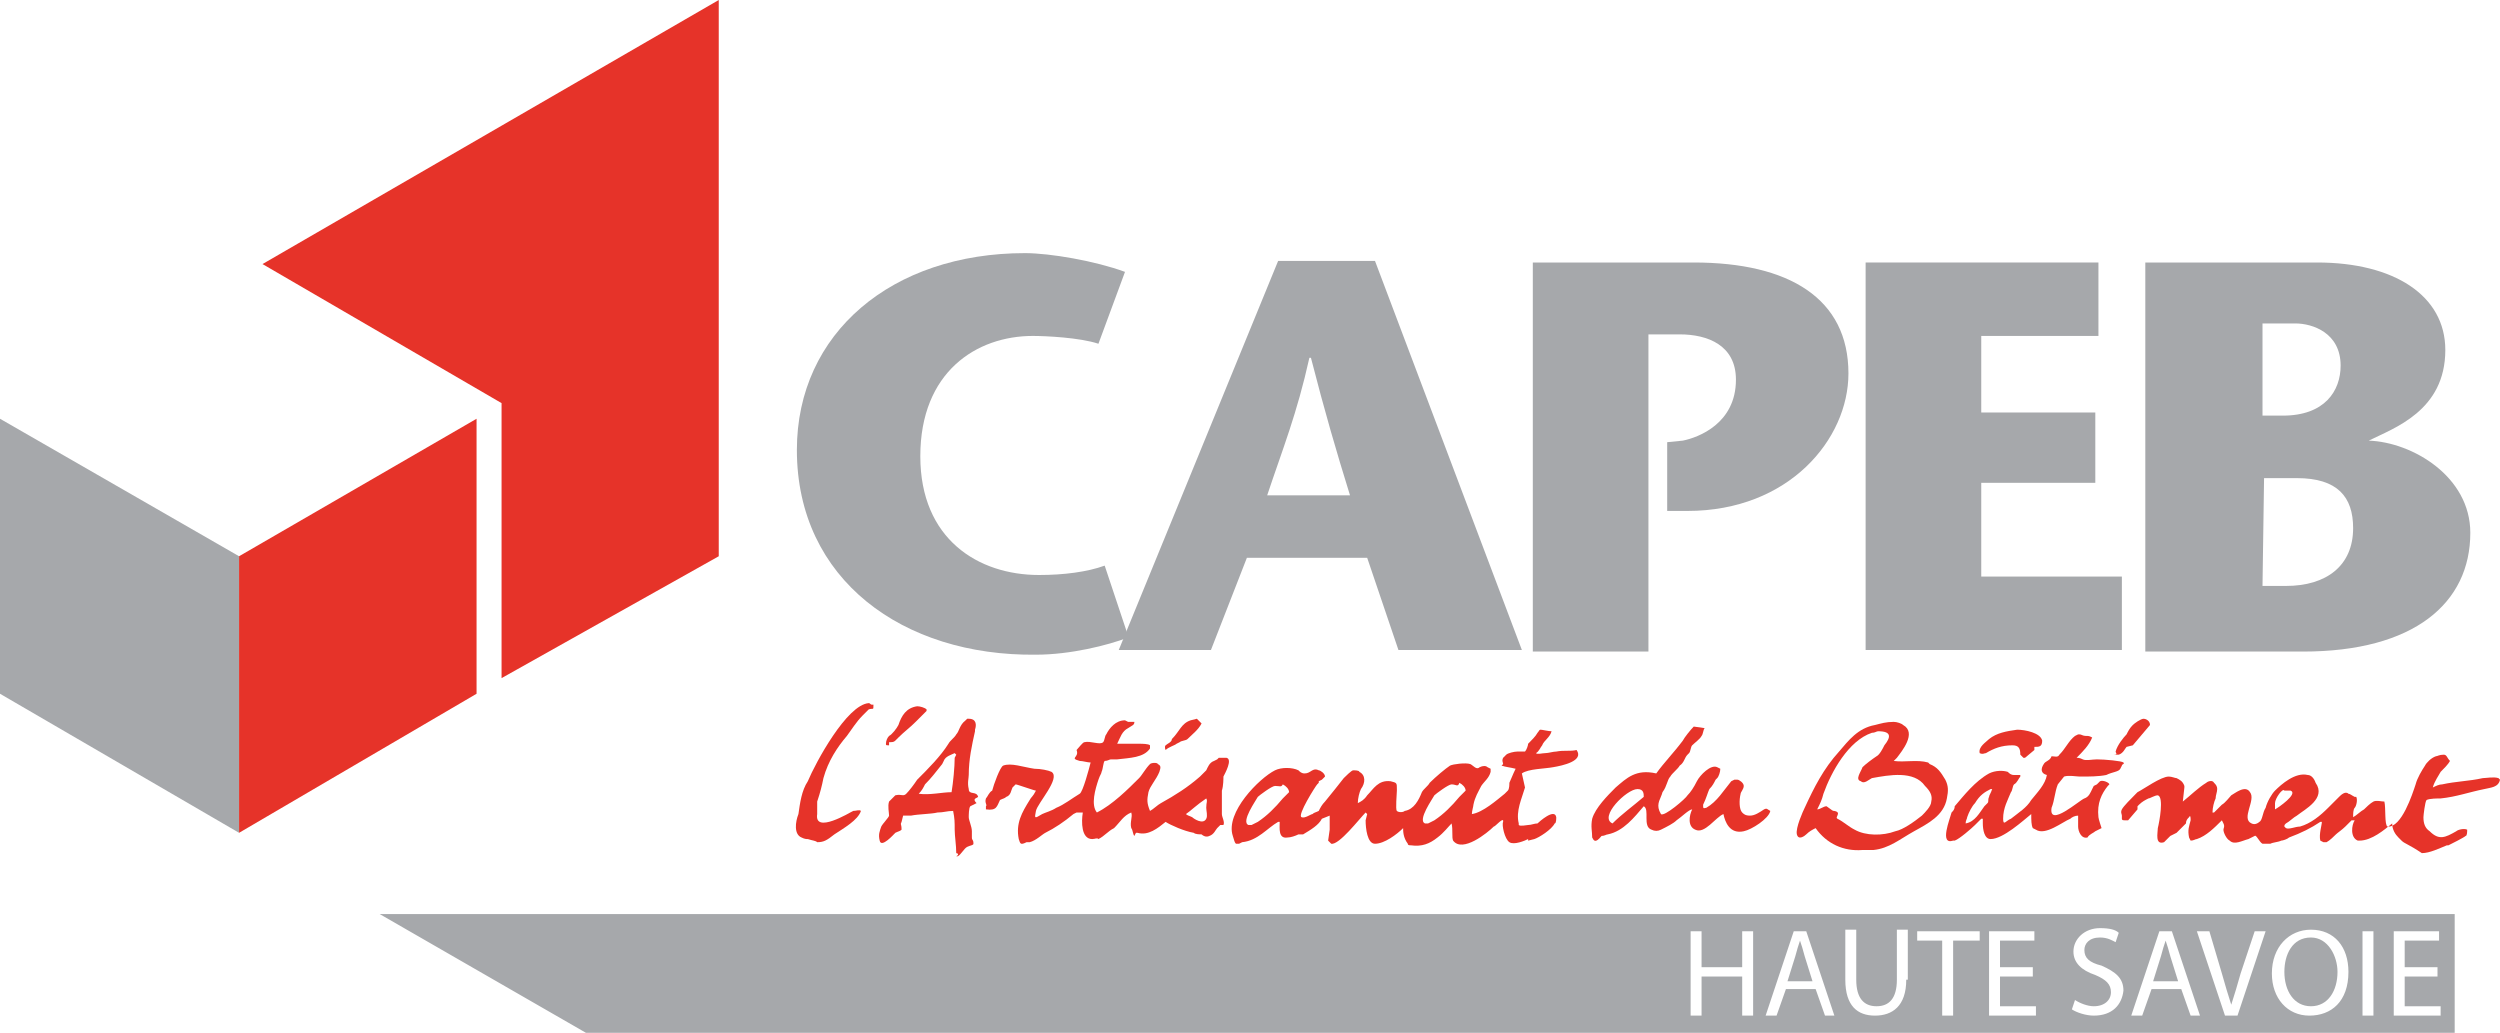
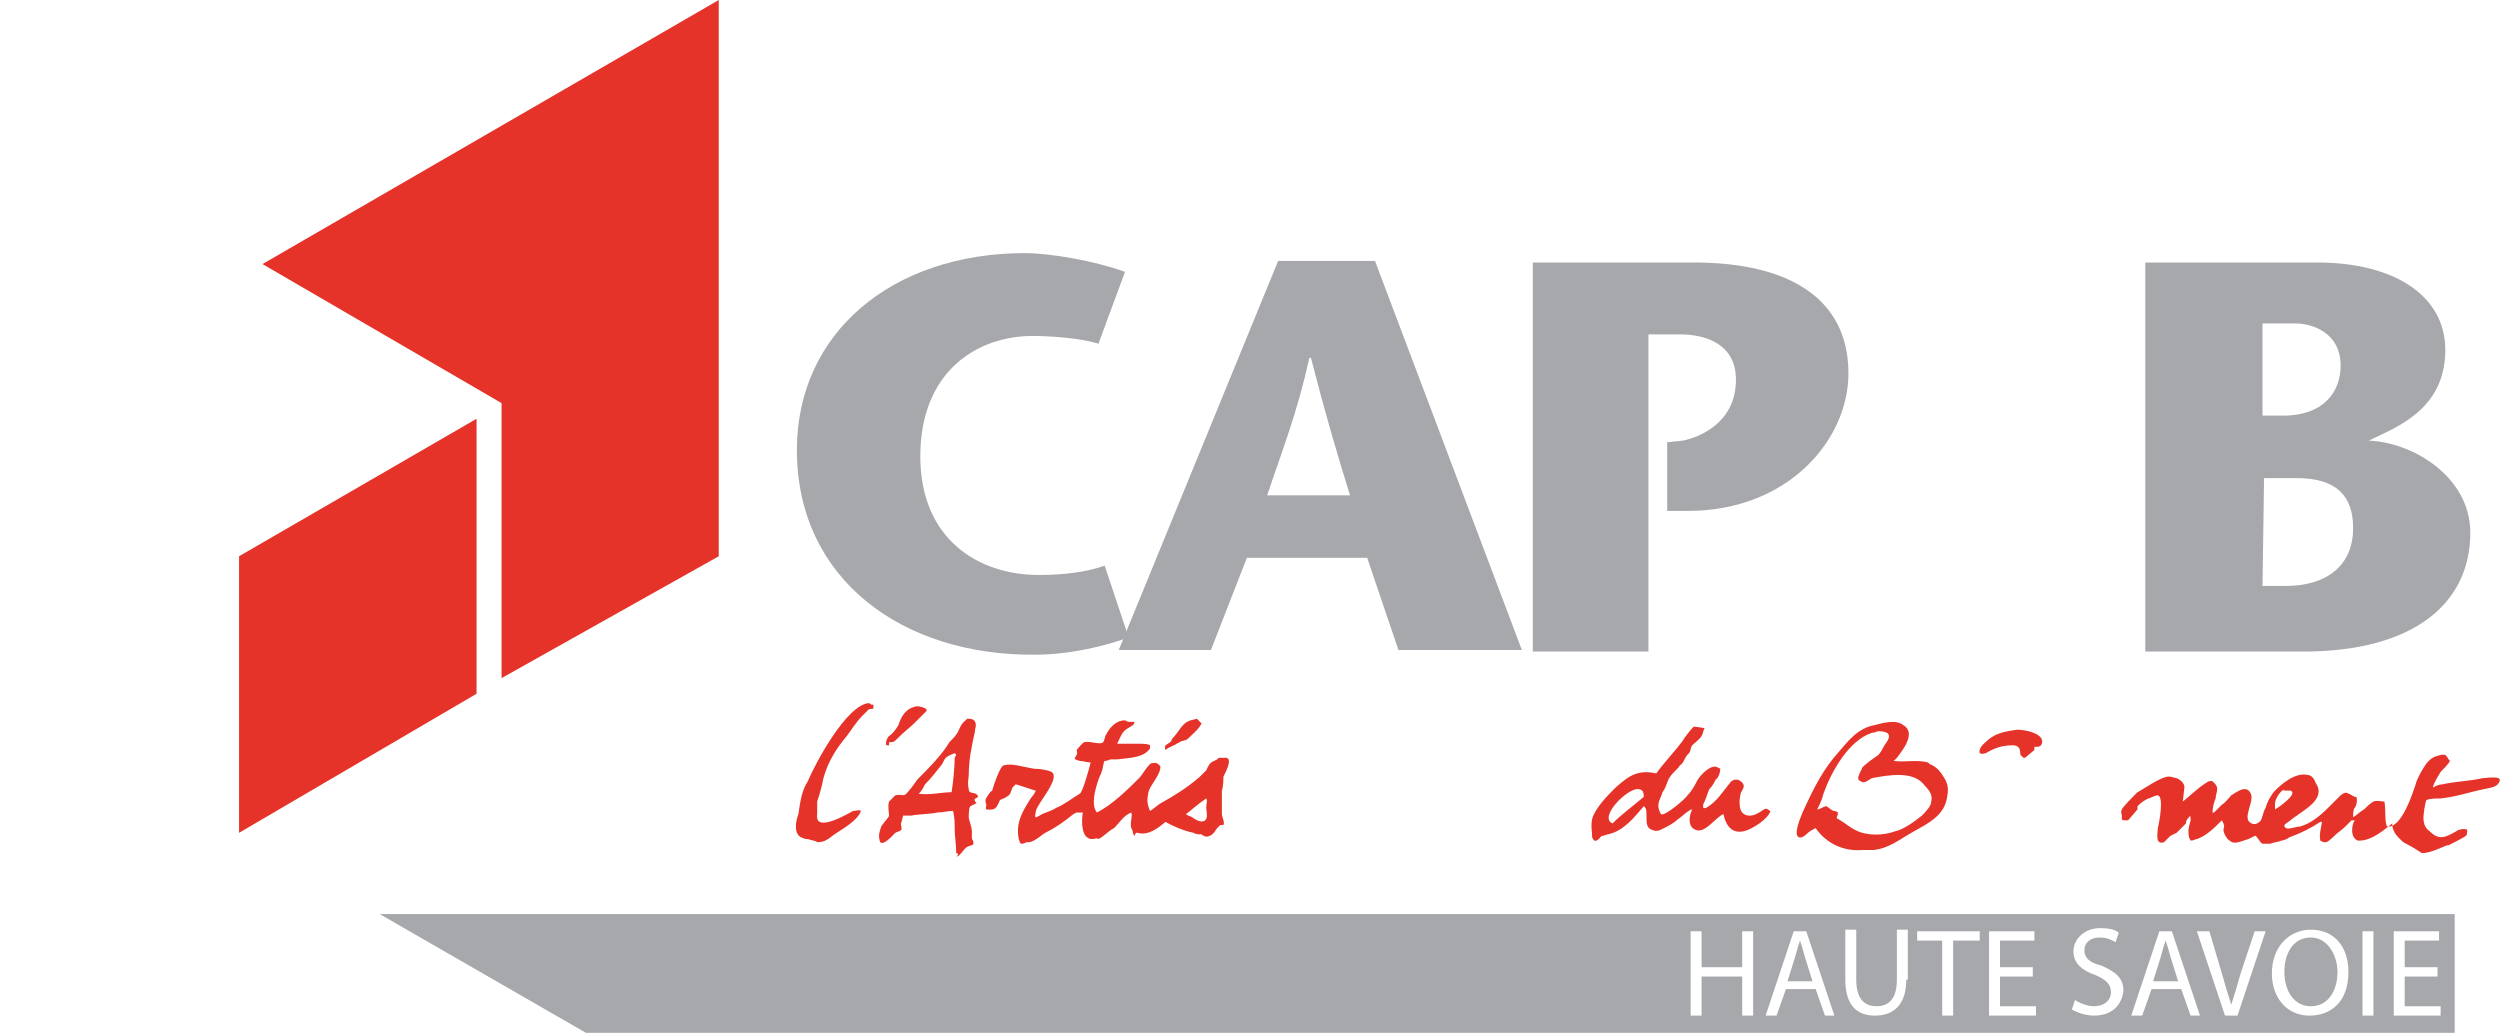
<svg xmlns="http://www.w3.org/2000/svg" id="logo" x="0px" y="0px" viewBox="0 0 160 66.1" style="enable-background:new 0 0 160 66.1;" xml:space="preserve">
  <style type="text/css">	.st0{fill:#E63329;}	.st1{fill:#A6A8AB;}</style>
  <title>logo CAPEB</title>
  <g id="Calque_1">
    <g>
      <path class="st0" d="M74.6,47.7c0.1-0.1,0.4-0.2,0.4-0.4c0.5-0.5,0.6-1,1.2-1.2l0.4-0.1l0.1,0.1l0.2,0.2c-0.2,0.4-0.6,0.7-0.9,1   c-0.1,0.1-0.4,0.1-0.5,0.2l-0.2,0.1c-0.1,0.1-0.5,0.2-0.7,0.4C74.6,48,74.5,47.8,74.6,47.7" />
      <path class="st0" d="M153.7,53.8l-0.2-0.2c-0.2-0.2-0.4-0.5-0.4-0.9c-0.5,0.4-1.3,1.1-2.1,1.1h-0.1l0,0c-0.5-0.2-0.4-1-0.2-1.3   l0,0h-0.2c-0.1,0.1-0.2,0.2-0.4,0.4s-0.5,0.4-0.6,0.5s-0.4,0.4-0.6,0.5h-0.2l-0.2-0.1c-0.1-0.4,0.1-1,0.1-1.2h-0.1   c-0.6,0.4-1.2,0.7-2,1c-0.1,0.1-0.4,0.2-0.5,0.2c-0.2,0.1-0.5,0.1-0.7,0.2l0,0c-0.1,0-0.4,0-0.5,0c-0.2-0.1-0.4-0.6-0.5-0.5   l-0.4,0.2c-0.4,0.1-0.9,0.4-1.2,0.1c-0.2-0.1-0.4-0.5-0.4-0.7c0-0.1,0.1-0.2,0-0.4l-0.1-0.2c-0.5,0.5-1,1-1.6,1.2   c-0.1,0-0.2,0.1-0.4,0.1l-0.1-0.2c-0.1-0.5,0-0.7,0.1-1.1c0-0.1,0-0.4-0.1-0.2c-0.1,0.1-0.2,0.2-0.2,0.4c-0.1,0.1-0.2,0.2-0.4,0.4   l-0.2,0.2l-0.2,0.1l-0.2,0.1l0,0l-0.4,0.4c-0.6,0.2-0.4-0.6-0.4-0.9c0.1-0.4,0.4-2,0-2.1c-0.2,0-0.5,0.2-0.6,0.2   c-0.2,0.1-0.4,0.2-0.6,0.4l-0.1,0.1l0,0v0.2l-0.6,0.7H136c-0.1,0-0.2,0-0.2-0.1v-0.2c0-0.1-0.1-0.2,0-0.4s0.6-0.7,0.9-1l0.1-0.1   c0.4-0.2,1.5-1,2-1c0.2,0,0.4,0.1,0.5,0.1c0.2,0.1,0.4,0.2,0.5,0.5v0.1l-0.1,0.9c0.5-0.4,1-0.9,1.5-1.2c0.1-0.1,0.4-0.2,0.5,0   c0.1,0.1,0.2,0.2,0.2,0.4s-0.1,0.4-0.1,0.6c-0.1,0.2-0.2,0.6-0.2,0.9h0.1l0.1-0.1c0.1-0.1,0.2-0.2,0.4-0.4   c0.2-0.1,0.5-0.5,0.6-0.6c0.2-0.1,0.9-0.7,1.2-0.2c0.4,0.5-0.6,1.7,0.1,2c0.2,0.1,0.4,0,0.5-0.1c0.2-0.1,0.2-0.6,0.4-0.9   c0.1-0.4,0.4-0.9,0.6-1.1c0.4-0.4,1.3-1.2,2.1-1c0.2,0,0.4,0.2,0.5,0.5c0.7,1-0.7,1.7-1.2,2.1c-0.2,0.1-0.5,0.4-0.7,0.5   c-0.1,0.1-0.1,0.1-0.1,0.2l0.1,0.1c0.2,0.1,0.6-0.1,0.9-0.1c0.7-0.2,1.3-0.7,1.8-1.2c0.2-0.2,0.5-0.5,0.7-0.7   c0.1-0.1,0.4-0.4,0.6-0.2c0.1,0,0.2,0.1,0.4,0.2h0.1c0.1,0.2,0,0.6-0.1,0.7c-0.1,0.1-0.1,0.4-0.1,0.6c0.2-0.1,0.5-0.4,0.7-0.5   c0.1-0.1,0.4-0.4,0.6-0.5c0.2-0.1,0.5,0,0.7,0c0.1,0.4,0,1.5,0.2,1.6l0,0c0.9,0.1,1.6-2.1,1.8-2.7c0.1-0.4,0.4-0.9,0.6-1.2   c0.1-0.2,0.4-0.5,0.7-0.6c0.1,0,0.2-0.1,0.5-0.1c0.2,0,0.2,0.2,0.4,0.4c-0.1,0.2-0.4,0.5-0.6,0.7c-0.1,0.2-0.4,0.6-0.5,1   c0.2-0.1,0.4-0.2,0.6-0.2c0.9-0.2,1.7-0.2,2.6-0.4c0.2,0,0.7-0.1,1,0l0.1,0.1c-0.1,0.5-0.6,0.5-1,0.6c-1,0.2-1.8,0.5-2.8,0.6   c-0.2,0-0.7,0-0.9,0.1c-0.1,0.1-0.2,1-0.2,1.1c0,0.4,0.1,0.7,0.4,0.9c0.6,0.6,1,0.4,1.7,0c0.1-0.1,0.5-0.2,0.7-0.1   c0,0.1,0,0.4-0.1,0.4c-0.1,0.1-0.9,0.5-1.1,0.6h-0.1c-0.5,0.2-1.1,0.5-1.6,0.5C154.1,54,153.9,54,153.7,53.8 M145.6,51.4v0.4   c0.2-0.1,1.5-1,1-1.2h-0.4C146.1,50.4,145.6,51.1,145.6,51.4" />
-       <path class="st0" d="M124.9,52c0.1-0.1,0.2-0.2,0.2-0.4c0.6-0.7,1.3-1.6,2.2-2.1c0.4-0.2,0.9-0.2,1.2-0.1c0.1,0.1,0.2,0.2,0.4,0.2   c0.1,0,0.2,0,0.4,0v0.1c-0.1,0.1-0.2,0.4-0.4,0.5c-0.1,0.1-0.1,0.4-0.2,0.5c-0.2,0.5-0.5,1-0.5,1.7c0,0.5,0.2,0.1,0.5,0   c0.5-0.4,1-0.7,1.3-1.2c0.4-0.5,0.9-1,1-1.6c-0.4-0.1-0.4-0.4-0.2-0.7c0.1-0.2,0.4-0.2,0.5-0.5c0.2,0,0.4,0.1,0.5-0.1   c0.4-0.4,0.6-0.9,1-1.2L133,47l0,0h0.1c0.1,0,0.2,0.1,0.4,0.1s0.2,0,0.4,0.1c-0.2,0.5-0.6,0.9-1,1.3c0.1,0,0.2,0,0.4,0.1   s0.6,0,0.9,0c0.5,0,1.6,0.1,1.7,0.2c0.1,0.1-0.1,0.1-0.1,0.2l-0.1,0.2c-0.1,0.2-0.5,0.2-0.9,0.4c-0.5,0.1-1.1,0.1-1.6,0.1h-0.1   c-0.2,0-0.7-0.1-1,0l-0.4,0.5c-0.2,0.5-0.2,1-0.4,1.5c-0.2,1.3,1.8-0.5,2.1-0.6s0.4-0.4,0.5-0.6l0.1-0.2l0.2-0.1l0.2-0.2   c0.2-0.1,0.6,0.1,0.6,0.2l0,0l-0.1,0.1c-0.4,0.5-0.7,1.1-0.6,2c0,0.1,0.2,0.7,0.2,0.7l-0.2,0.1l-0.2,0.1c-0.1,0.1-0.4,0.2-0.5,0.4   c-0.4,0.1-0.6-0.4-0.6-0.7s0-0.5,0-0.7c-0.2,0-0.4,0.1-0.5,0.2c-0.5,0.2-1.6,1.1-2.2,0.7l-0.2-0.1c-0.1-0.2-0.1-0.5-0.1-0.9l0,0   c-0.5,0.4-1.8,1.6-2.6,1.6c-0.4,0-0.5-0.6-0.5-1v-0.1v-0.2h-0.1l-0.4,0.4c-0.2,0.2-1,0.9-1.3,1H125   C124.1,54.1,124.8,52.4,124.9,52 M126.4,51.4c-0.2,0.2-0.4,0.6-0.5,0.9c0,0.1-0.1,0.2-0.1,0.4c0.6-0.1,0.9-0.7,1.2-1.1l0.2-0.2   c0.1-0.1,0-0.2,0.1-0.4c0-0.1,0.1-0.2,0.2-0.5h-0.1C127,50.7,126.7,50.9,126.4,51.4" />
      <path class="st0" d="M101.9,53.6c0-0.4-0.1-0.7,0-1.2c0.2-0.7,1-1.5,1.5-2c0.7-0.6,1.3-1.2,2.6-0.9c0.5-0.7,1.1-1.3,1.7-2.1   c0.1-0.2,0.5-0.7,0.7-0.9l0.7,0.1c-0.1,0.1-0.1,0.4-0.2,0.5c-0.1,0.2-0.4,0.4-0.6,0.6c-0.1,0.1-0.1,0.4-0.2,0.5l-0.1,0.1   c-0.2,0.2-0.2,0.5-0.5,0.7c-0.1,0.2-0.5,0.5-0.6,0.7c-0.2,0.2-0.2,0.6-0.5,1c-0.1,0.4-0.4,0.7-0.2,1.2l0.1,0.2   c0.2,0.2,1.6-1,1.7-1.2c0.2-0.2,0.4-0.5,0.6-0.9s0.9-1.1,1.3-0.9l0.2,0.1l0,0c0,0.2-0.1,0.5-0.2,0.6l-0.1,0.1   c-0.1,0.2-0.2,0.4-0.4,0.6c-0.1,0.2-0.2,0.6-0.4,1v0.1c0,0.2,0.1,0.1,0.2,0.1c0.7-0.4,1.1-1.1,1.6-1.7l0.2-0.1h0.2   c0.1,0,0.4,0.2,0.4,0.4s-0.2,0.4-0.2,0.5c-0.1,0.4-0.1,1,0.1,1.2c0.1,0.1,0.2,0.2,0.5,0.2s0.6-0.2,0.9-0.4c0.2-0.1,0.2,0,0.4,0.1   c-0.1,0.5-1.2,1.2-1.7,1.3c-0.9,0.2-1.2-0.6-1.3-1.1c-0.5,0.2-1.2,1.3-1.8,1c-0.5-0.2-0.4-0.9-0.2-1.3c-0.2,0-0.7,0.5-1,0.7   c-0.2,0.2-0.6,0.4-1,0.6c-0.2,0.1-0.4,0.1-0.6,0c-0.6-0.2-0.1-1.3-0.5-1.5c-0.6,0.7-1.3,1.6-2.3,1.8c-0.1,0-0.2,0.1-0.4,0.1   C102.1,54,102,53.8,101.9,53.6 M104.8,50.5c-0.7,0-2.5,1.8-1.6,2.2c0.6-0.6,1.3-1.1,2-1.7C105.2,50.8,105.2,50.5,104.8,50.5   L104.8,50.5" />
      <path class="st0" d="M129.3,48.3c0-0.4-0.1-0.6-0.5-0.6c-0.7,0-1.2,0.2-1.7,0.5c-0.1,0-0.2,0.1-0.4,0c-0.1-0.4,0.4-0.7,0.6-0.9   c0.5-0.4,1.1-0.5,1.8-0.6c0.5,0,1.5,0.2,1.6,0.7c0,0.4-0.2,0.4-0.5,0.4V48l-0.6,0.5c0,0,0,0-0.1,0   C129.4,48.4,129.3,48.3,129.3,48.3" />
      <path class="st0" d="M65.2,53.7c-0.2-1,0.2-1.7,0.7-2.5c0.1-0.2,0.2-0.2,0.4-0.6c-0.1,0-1.2-0.4-1.3-0.4l-0.2,0.2   c-0.1,0.2-0.1,0.5-0.4,0.6c-0.1,0.1-0.2,0.1-0.4,0.2c-0.2,0.4-0.2,0.7-0.9,0.6v-0.2c0.1-0.1-0.1-0.2,0-0.5   c0.1-0.1,0.2-0.4,0.4-0.5c0.1-0.4,0.5-1.5,0.7-1.6c0.5-0.2,1.3,0.1,2,0.2c0.4,0,0.9,0.1,1.1,0.2c0.6,0.4-0.9,2-1,2.5   s-0.1,0.5,0.4,0.2c0.2-0.1,0.6-0.2,0.9-0.4c0.5-0.2,1-0.6,1.5-0.9c0.2-0.1,0.6-1.6,0.7-2c-0.2,0-0.5-0.1-0.7-0.1   c-0.7-0.2,0-0.2-0.2-0.7c0.1-0.1,0.4-0.5,0.5-0.5c0.4-0.1,1,0.2,1.2,0c0.1-0.1,0.1-0.4,0.2-0.5c0.2-0.4,0.6-0.9,1.2-0.9l0.2,0.1   c0.1,0,0.2,0,0.4,0c0,0.2-0.1,0.2-0.4,0.4c-0.4,0.2-0.5,0.6-0.7,1c0.1,0,0.2,0,0.4,0c0.2,0,0.5,0,0.9,0h0.1c0.2,0,0.6,0,0.7,0.1   v0.2c-0.4,0.6-1.3,0.6-2.1,0.7c-0.1,0-0.2,0-0.4,0l0,0c-0.1,0-0.2,0.1-0.4,0.1c-0.1,0.1-0.1,0.5-0.2,0.7c0,0.1-0.1,0.2-0.2,0.5   c-0.2,0.6-0.5,1.6-0.1,2.1c1-0.5,2-1.5,2.7-2.2c0.2-0.2,0.4-0.6,0.7-0.9c0.1-0.1,0.5-0.1,0.5,0c0.2,0.1,0.2,0.2,0.1,0.5   c-0.2,0.5-0.6,0.9-0.7,1.3c-0.1,0.5-0.1,0.7,0.1,1.2c0.2-0.1,0.5-0.4,0.7-0.5c0.9-0.5,1.7-1,2.5-1.7c0.1-0.1,0.2-0.2,0.4-0.4   c0.1-0.2,0.2-0.5,0.5-0.6l0.2-0.1l0.1-0.1c0.1,0,0.4,0,0.5,0c0.4,0.1-0.1,1-0.2,1.2c0,0.1,0,0.6-0.1,0.9v0.8c0,0.2,0,0.5,0,0.7   s0.2,0.5,0.1,0.7l0,0h-0.2L77.9,53c-0.1,0.1-0.2,0.4-0.5,0.5c-0.2,0.1-0.4,0-0.5-0.1c-0.1,0-0.4,0-0.5-0.1   c-0.6-0.1-1.5-0.5-1.8-0.7c-0.5,0.4-1.1,0.9-1.8,0.7h-0.1l-0.1,0.2c-0.1-0.1-0.1-0.4-0.2-0.5c-0.1-0.4,0.1-0.7,0-1   c-0.5,0.2-0.7,0.6-1.1,1c-0.4,0.2-0.6,0.5-1,0.7c-0.1-0.1-0.2,0-0.4,0c-0.7,0-0.7-1.1-0.6-1.7h-0.1h-0.3l-0.2,0.1   c-0.6,0.5-1.2,0.9-1.8,1.2c-0.2,0.1-0.6,0.5-1,0.6c-0.1,0-0.1,0-0.2,0C65.3,54.1,65.3,54,65.2,53.7 M75.9,52.1   c0.1,0.1,0.2,0.1,0.4,0.2c0.1,0.1,0.7,0.5,0.9,0.1c0.1-0.2,0-0.5,0-0.7c0-0.4,0.1-0.4,0-0.6C76.6,51.5,76.2,51.9,75.9,52.1" />
-       <path class="st0" d="M135.4,48.1c0.1-0.4,0.5-0.9,0.7-1.1c0.1-0.2,0.2-0.4,0.4-0.6c0.1-0.1,0.5-0.4,0.7-0.4c0.1,0,0.4,0.1,0.4,0.4   l-1.1,1.3l-0.4,0.1c-0.1,0.1-0.2,0.4-0.5,0.5h-0.4C135.6,48.3,135.4,48.2,135.4,48.1" />
      <path class="st0" d="M116.2,53c-0.2,0.1-0.4,0.2-0.6,0.4c-0.1,0.1-0.5,0.4-0.6,0s0.4-1.5,0.5-1.7c0.6-1.3,1.2-2.5,2.2-3.6   c0.6-0.7,1.2-1.5,2.3-1.7c0.4-0.1,0.7-0.2,1.2-0.2c0.2,0,0.5,0.1,0.6,0.2c0.9,0.5-0.1,1.7-0.4,2.1l-0.2,0.2l0,0   c0.7,0.1,1.5-0.1,2.2,0.1l0.1,0.1c0.5,0.2,0.7,0.5,1,1c0.2,0.4,0.2,0.7,0.1,1.2c-0.2,1.1-1.2,1.6-2.1,2.1s-1.6,1.1-2.6,1.2   c-0.2,0-0.5,0-0.7,0C118,54.5,116.9,54,116.2,53 M117.4,51.9c0.5,0.1,0,0.4,0.2,0.5c0.4,0.2,0.7,0.5,1.1,0.7   c0.7,0.4,1.8,0.4,2.6,0.1c0.5-0.1,1.2-0.6,1.7-1c0.2-0.2,0.6-0.6,0.6-0.9c0.1-0.4-0.1-0.7-0.4-1c-0.7-1-2.3-0.7-3.4-0.5   c-0.2,0.1-0.5,0.4-0.7,0.2c-0.4-0.1,0-0.6,0.1-0.9c0.2-0.2,0.6-0.5,0.9-0.7c0.2-0.1,0.4-0.5,0.5-0.7c0.4-0.5,0.5-0.9-0.4-0.9   c-0.1,0-0.2,0.1-0.4,0.1c-1.5,0.5-2.6,2.5-3.1,3.9c-0.1,0.4-0.2,0.6-0.4,1c0.2,0,0.4-0.2,0.6-0.2   C117.3,51.9,117.3,51.9,117.4,51.9" />
      <path class="st0" d="M61.2,54.6c0-0.5-0.1-1.1-0.1-1.5c0-0.5,0-0.7-0.1-1.2c-0.4,0-0.6,0.1-1,0.1c-0.4,0.1-1.2,0.1-1.7,0.2   c-0.1,0-0.2,0-0.5,0l-0.1,0.4c-0.1,0.2,0,0.1,0,0.5c-0.1,0.1-0.2,0.1-0.4,0.2c-0.1,0.1-0.9,1-1,0.5c-0.1-0.4,0-0.6,0.1-0.9   c0.1-0.2,0.5-0.6,0.5-0.7c0-0.2-0.1-0.6,0-0.9l0,0l0.4-0.4c0.4-0.1,0.5,0.1,0.7-0.1c0.2-0.2,0.5-0.6,0.7-0.9   c0.7-0.7,1.5-1.5,2-2.3c0.1-0.2,0.4-0.4,0.5-0.6c0.2-0.2,0.2-0.6,0.6-0.9l0.1-0.1H62c0.5,0,0.5,0.4,0.4,0.7v0.1   c-0.2,0.9-0.4,1.8-0.4,2.8c0,0.2-0.1,0.5,0,0.9c0,0.4,0.5,0.1,0.6,0.5c-0.1,0.1-0.4,0.1-0.1,0.4l-0.4,0.2C62,51.7,62,52.2,62,52.3   c0,0.2,0.2,0.6,0.2,0.9c0,0.1,0,0.2,0,0.4s0.1,0.1,0.1,0.4c0,0.1-0.2,0.1-0.4,0.2c-0.2,0.1-0.4,0.5-0.6,0.6h-0.1   C61.4,54.7,61.3,54.6,61.2,54.6 M60.4,48.7l-0.1,0.2c-0.4,0.5-0.7,0.9-1.1,1.3c-0.1,0.2-0.2,0.4-0.4,0.6c0.7,0.1,1.5-0.1,2.1-0.1   c0.1-0.6,0.2-1.6,0.2-2.2l0,0l0.1-0.2l-0.1-0.1C60.9,48.3,60.5,48.4,60.4,48.7" />
      <path class="st0" d="M56.7,47.6c0-0.2,0.1-0.4,0.2-0.5c0.2-0.1,0.5-0.5,0.6-0.7c0.2-0.6,0.5-1.1,1.2-1.2c0.2,0,0.5,0.1,0.6,0.2   v0.1c-0.2,0.2-0.5,0.5-0.7,0.7c-0.4,0.4-0.7,0.6-1.1,1l-0.2,0.2c-0.1,0.1-0.2,0.1-0.4,0.1v0.2C56.7,47.7,56.7,47.7,56.7,47.6" />
      <path class="st0" d="M51.7,53.7c-0.1,0-0.2,0-0.4-0.1c-0.5-0.2-0.4-1-0.2-1.5c0.1-0.7,0.2-1.5,0.6-2.1c0.5-1.2,2.5-4.9,3.9-5   c0.1,0,0.1,0.1,0.2,0.1h0.1c0,0.4,0,0.2-0.3,0.3c-0.1,0.1-0.2,0.2-0.4,0.4c-0.4,0.4-0.7,0.9-1,1.3c-0.6,0.7-1.2,1.6-1.5,2.7   c-0.1,0.5-0.2,0.9-0.4,1.5c0,0.1,0,0.2,0,0.5V52l0,0v0.1c-0.2,1.3,2.1-0.1,2.3-0.2c0.2,0,0.4-0.1,0.5,0c-0.2,0.6-1.1,1.1-1.7,1.5   c-0.5,0.4-0.7,0.5-1.1,0.5C52.2,53.8,52,53.8,51.7,53.7" />
-       <path class="st0" d="M79.3,54h-0.2c-0.1-0.1-0.1-0.2-0.2-0.5c-0.5-1.5,1.7-3.7,2.7-4.2c0.4-0.2,1.1-0.2,1.5,0   c0.1,0.1,0.2,0.2,0.4,0.2c0.4,0,0.5-0.4,0.9-0.2c0.1,0,0.4,0.2,0.4,0.4l-0.1,0.1l-0.1,0.1L84.4,50v0.1l-0.1,0.1   c-0.1,0.1-1.3,2-1,2.1c0.2,0.1,0.6-0.2,0.7-0.2c0.1-0.1,0.2-0.1,0.4-0.2c0.1-0.2,0.2-0.4,0.4-0.6c0.4-0.5,0.9-1.1,1.2-1.5   c0.1-0.1,0.5-0.5,0.6-0.5s0.4,0,0.4,0.1c0.4,0.2,0.4,0.7,0.1,1.1c-0.1,0.2-0.2,0.6-0.2,0.9c0.2-0.1,0.4-0.2,0.6-0.5   c0.4-0.4,0.7-1,1.5-0.9c0.4,0.1,0.4,0.1,0.4,0.5v0.1c0,0.2-0.1,1.2,0,1.3s0.4,0.1,0.5,0c0.6-0.1,0.9-0.7,1.1-1.2   c0.1-0.2,0.4-0.4,0.5-0.6c0.4-0.4,1-0.9,1.3-1.1c0.2-0.1,1-0.2,1.3-0.1c0.2,0.1,0.4,0.4,0.6,0.2c0.2-0.1,0.4-0.1,0.5,0l0.2,0.1   v0.2c-0.1,0.4-0.4,0.6-0.6,0.9c-0.2,0.4-0.4,0.7-0.5,1.2c0,0.1-0.1,0.4-0.1,0.6c0.7-0.1,1.6-0.9,2.1-1.3l0.2-0.2   c0.1-0.1,0.1-0.4,0.1-0.5c0.1-0.2,0.2-0.5,0.4-0.9c-0.4-0.1-0.6-0.1-0.9-0.2l0.1-0.1c0-0.1-0.1-0.2,0-0.4l0.2-0.2   c0.1-0.1,0.5-0.2,0.7-0.2c0.1,0,0.4,0,0.5,0c0.1-0.1,0.2-0.4,0.2-0.5c0.2-0.2,0.5-0.5,0.6-0.7c0.1-0.1,0.1-0.2,0.2-0.2   s0.5,0.1,0.7,0.1c-0.1,0.4-0.5,0.6-0.6,0.9c-0.1,0.1-0.2,0.4-0.4,0.5c0.1,0.1,0.4,0,0.6,0s0.5-0.1,0.7-0.1c0.5-0.1,0.9,0,1.3-0.1   c0.5,0.7-0.9,1-1.5,1.1c-0.5,0.1-1.6,0.1-2,0.4l0.2,0.9c-0.2,0.7-0.6,1.5-0.4,2.3v0.1c0.1,0.1,0.5,0,0.6,0c0.2,0,0.4-0.1,0.6-0.1   c0.1-0.1,1.1-1,1.2-0.4c0,0.1,0,0.4-0.1,0.4c-0.2,0.4-1,0.9-1.3,1l-0.4,0.1v-0.1c-0.2,0.1-0.9,0.4-1.2,0.2   c-0.3-0.2-0.5-1.1-0.4-1.3v-0.1c-0.1-0.1-0.5,0.4-0.6,0.4c-0.4,0.4-2,1.7-2.6,0.9c-0.1-0.2,0-0.7-0.1-1.1   c-0.2,0.2-0.5,0.6-0.9,0.9c-0.5,0.4-1,0.6-1.7,0.5c-0.1,0-0.2,0-0.2-0.1c-0.3-0.4-0.3-0.8-0.3-1c-0.4,0.4-1.2,1-1.8,1   c-0.5,0-0.6-1-0.6-1.5l0.1-0.4L87.4,52c-0.4,0.4-1.7,2.1-2.2,2L85,53.8l0.1-0.7c0-0.2,0-0.5,0-0.7v-0.2l-0.5,0.2   c-0.2,0.4-0.7,0.7-1.2,1h-0.1h-0.1h-0.1c-0.2,0.1-0.5,0.2-0.7,0.2c-0.6,0.1-0.5-0.6-0.5-1h-0.1c-0.7,0.4-1.3,1.2-2.3,1.3L79.3,54    M81.6,50.3c-0.2,0-1,0.6-1.1,0.7c-0.1,0.2-1.1,1.6-0.6,1.8h0.2l0.4-0.2c0.6-0.4,1.1-0.9,1.6-1.5l0.4-0.4c0-0.2-0.2-0.4-0.4-0.5   C82,50.4,81.9,50.3,81.6,50.3L81.6,50.3 M92.9,50.2c-0.2,0-1,0.6-1.1,0.7c-0.1,0.2-1.1,1.6-0.6,1.8h0.2l0.4-0.2   c0.6-0.4,1.1-0.9,1.6-1.5l0.4-0.4c0-0.2-0.2-0.4-0.4-0.5C93.3,50.4,93.2,50.2,92.9,50.2L92.9,50.2" />
    </g>
-     <polyline class="st1" points="0,44.4 0,26.8 15.3,35.6 15.3,53.3 0,44.4  " />
    <polyline class="st0" points="15.3,35.6 30.5,26.8 30.5,44.4 15.3,53.3 15.3,35.6  " />
    <polyline class="st0" points="32.1,25.8 16.8,16.9 46,0 46,35.6 32.1,43.4 32.1,25.8  " />
    <path class="st1" d="M51,28.8c0-7.5,6.1-12.6,14.6-12.6c1.6,0,4.5,0.5,6.4,1.2L70.3,22c-1.2-0.4-3.4-0.5-4.2-0.5  c-3.6,0-7.2,2.3-7.2,7.7c0,5.3,3.7,7.6,7.6,7.6c1.6,0,3.1-0.2,4.2-0.6l1.5,4.5v0.1c-1.3,0.5-3.7,1.1-5.9,1.1  C57.8,42,51,37.1,51,28.8" />
    <path class="st1" d="M89.5,41.6l-2-5.9h-7.7l-2.3,5.9h-5.9l10.2-24.9H88l9.4,24.9H89.5 M81.1,31.7h5.3c-0.9-2.9-1.6-5.3-2.5-8.8  h-0.1C83,26.5,82.1,28.7,81.1,31.7" />
    <path class="st1" d="M98.1,41.6V16.8h10.3c6.1,0,9.9,2.3,9.9,7.1c0,4.2-3.8,8.8-10.3,8.8h-1.3v-4.4l1-0.1c1-0.2,3.4-1.1,3.4-3.9  c0-2.2-1.8-2.9-3.6-2.9h-2v20.3h-7.4" />
-     <polyline class="st1" points="119.4,41.6 119.4,16.8 134.3,16.8 134.3,21.5 126.8,21.5 126.8,26.4 134.1,26.4 134.1,30.9   126.8,30.9 126.8,36.9 135.8,36.9 135.8,41.6 119.4,41.6  " />
    <path class="st1" d="M137.3,41.6V16.8h11c4.9,0,8.2,2.1,8.2,5.6c0,3.9-3.3,5-4.9,5.8l0,0c2.8,0.1,6.5,2.3,6.5,5.9  c0,4.5-3.6,7.6-10.7,7.6h-10.1 M144.8,37.5h1.5c2.6,0,4.3-1.3,4.3-3.7c0-2-1-3.2-3.6-3.2h-2.1L144.8,37.5 M144.8,26.6h1.3  c2.7,0,3.7-1.6,3.7-3.2c0-2.1-1.8-2.7-2.9-2.7h-2.1V26.6" />
  </g>
  <g>
    <path class="st1" d="M138.6,60.2L138.6,60.2c-0.1,0.3-0.2,0.6-0.3,1l-0.5,1.6h1.6l-0.5-1.6C138.8,60.8,138.7,60.5,138.6,60.2z" />
    <path class="st1" d="M147.9,60c-1.2,0-1.7,1.1-1.7,2.2c0,1.2,0.6,2.2,1.7,2.2c1.1,0,1.7-1,1.7-2.2C149.6,61.2,149,60,147.9,60z" />
    <path class="st1" d="M115.5,61.2c-0.1-0.4-0.2-0.7-0.3-1h0c-0.1,0.3-0.2,0.6-0.3,1l-0.5,1.6h1.6" />
    <path class="st1" d="M24.3,58.5l13.2,7.6h119.6v-7.6H24.3z M112.2,65h-0.7v-2.5h-2.6V65h-0.7v-5.4h0.7v2.3h2.6v-2.3h0.7V65z   M116.8,65l-0.6-1.7h-1.9l-0.6,1.7H113l1.8-5.4h0.8l1.8,5.4H116.8z M122,62.7c0,1.7-0.9,2.3-2,2.3c-1.1,0-1.9-0.6-1.9-2.3v-3.2h0.7  v3.2c0,1.2,0.5,1.7,1.3,1.7c0.8,0,1.3-0.5,1.3-1.7v-3.2h0.7V62.7z M126.6,60.2H125V65h-0.7v-4.8h-1.6v-0.6h4V60.2z M130.3,65h-3  v-5.4h2.9v0.6h-2.2v1.7h2.1v0.6h-2.1v1.9h2.3V65z M134,65c-0.5,0-1.1-0.2-1.4-0.4l0.2-0.6c0.3,0.2,0.8,0.4,1.2,0.4  c0.7,0,1.1-0.4,1.1-0.9c0-0.5-0.3-0.8-1-1.1c-0.9-0.3-1.4-0.8-1.4-1.5c0-0.8,0.7-1.5,1.7-1.5c0.6,0,1,0.1,1.2,0.3l-0.2,0.6  c-0.2-0.1-0.5-0.3-1-0.3c-0.7,0-1,0.4-1,0.8c0,0.5,0.3,0.8,1.1,1c0.9,0.4,1.4,0.8,1.4,1.6C135.8,64.3,135.2,65,134,65z M140.2,65  l-0.6-1.7h-1.9l-0.6,1.7h-0.7l1.8-5.4h0.8l1.8,5.4H140.2z M143.2,65h-0.8l-1.8-5.4h0.8l0.8,2.7c0.2,0.7,0.4,1.4,0.6,2h0  c0.2-0.6,0.4-1.3,0.6-2l0.9-2.7h0.7L143.2,65z M147.8,65c-1.4,0-2.4-1.1-2.4-2.7c0-1.7,1.1-2.8,2.5-2.8c1.5,0,2.4,1.1,2.4,2.7  C150.3,64.1,149.2,65,147.8,65z M151.9,65h-0.7v-5.4h0.7V65z M156.2,65h-3v-5.4h2.9v0.6h-2.2v1.7h2.1v0.6h-2.1v1.9h2.3V65z" />
  </g>
</svg>